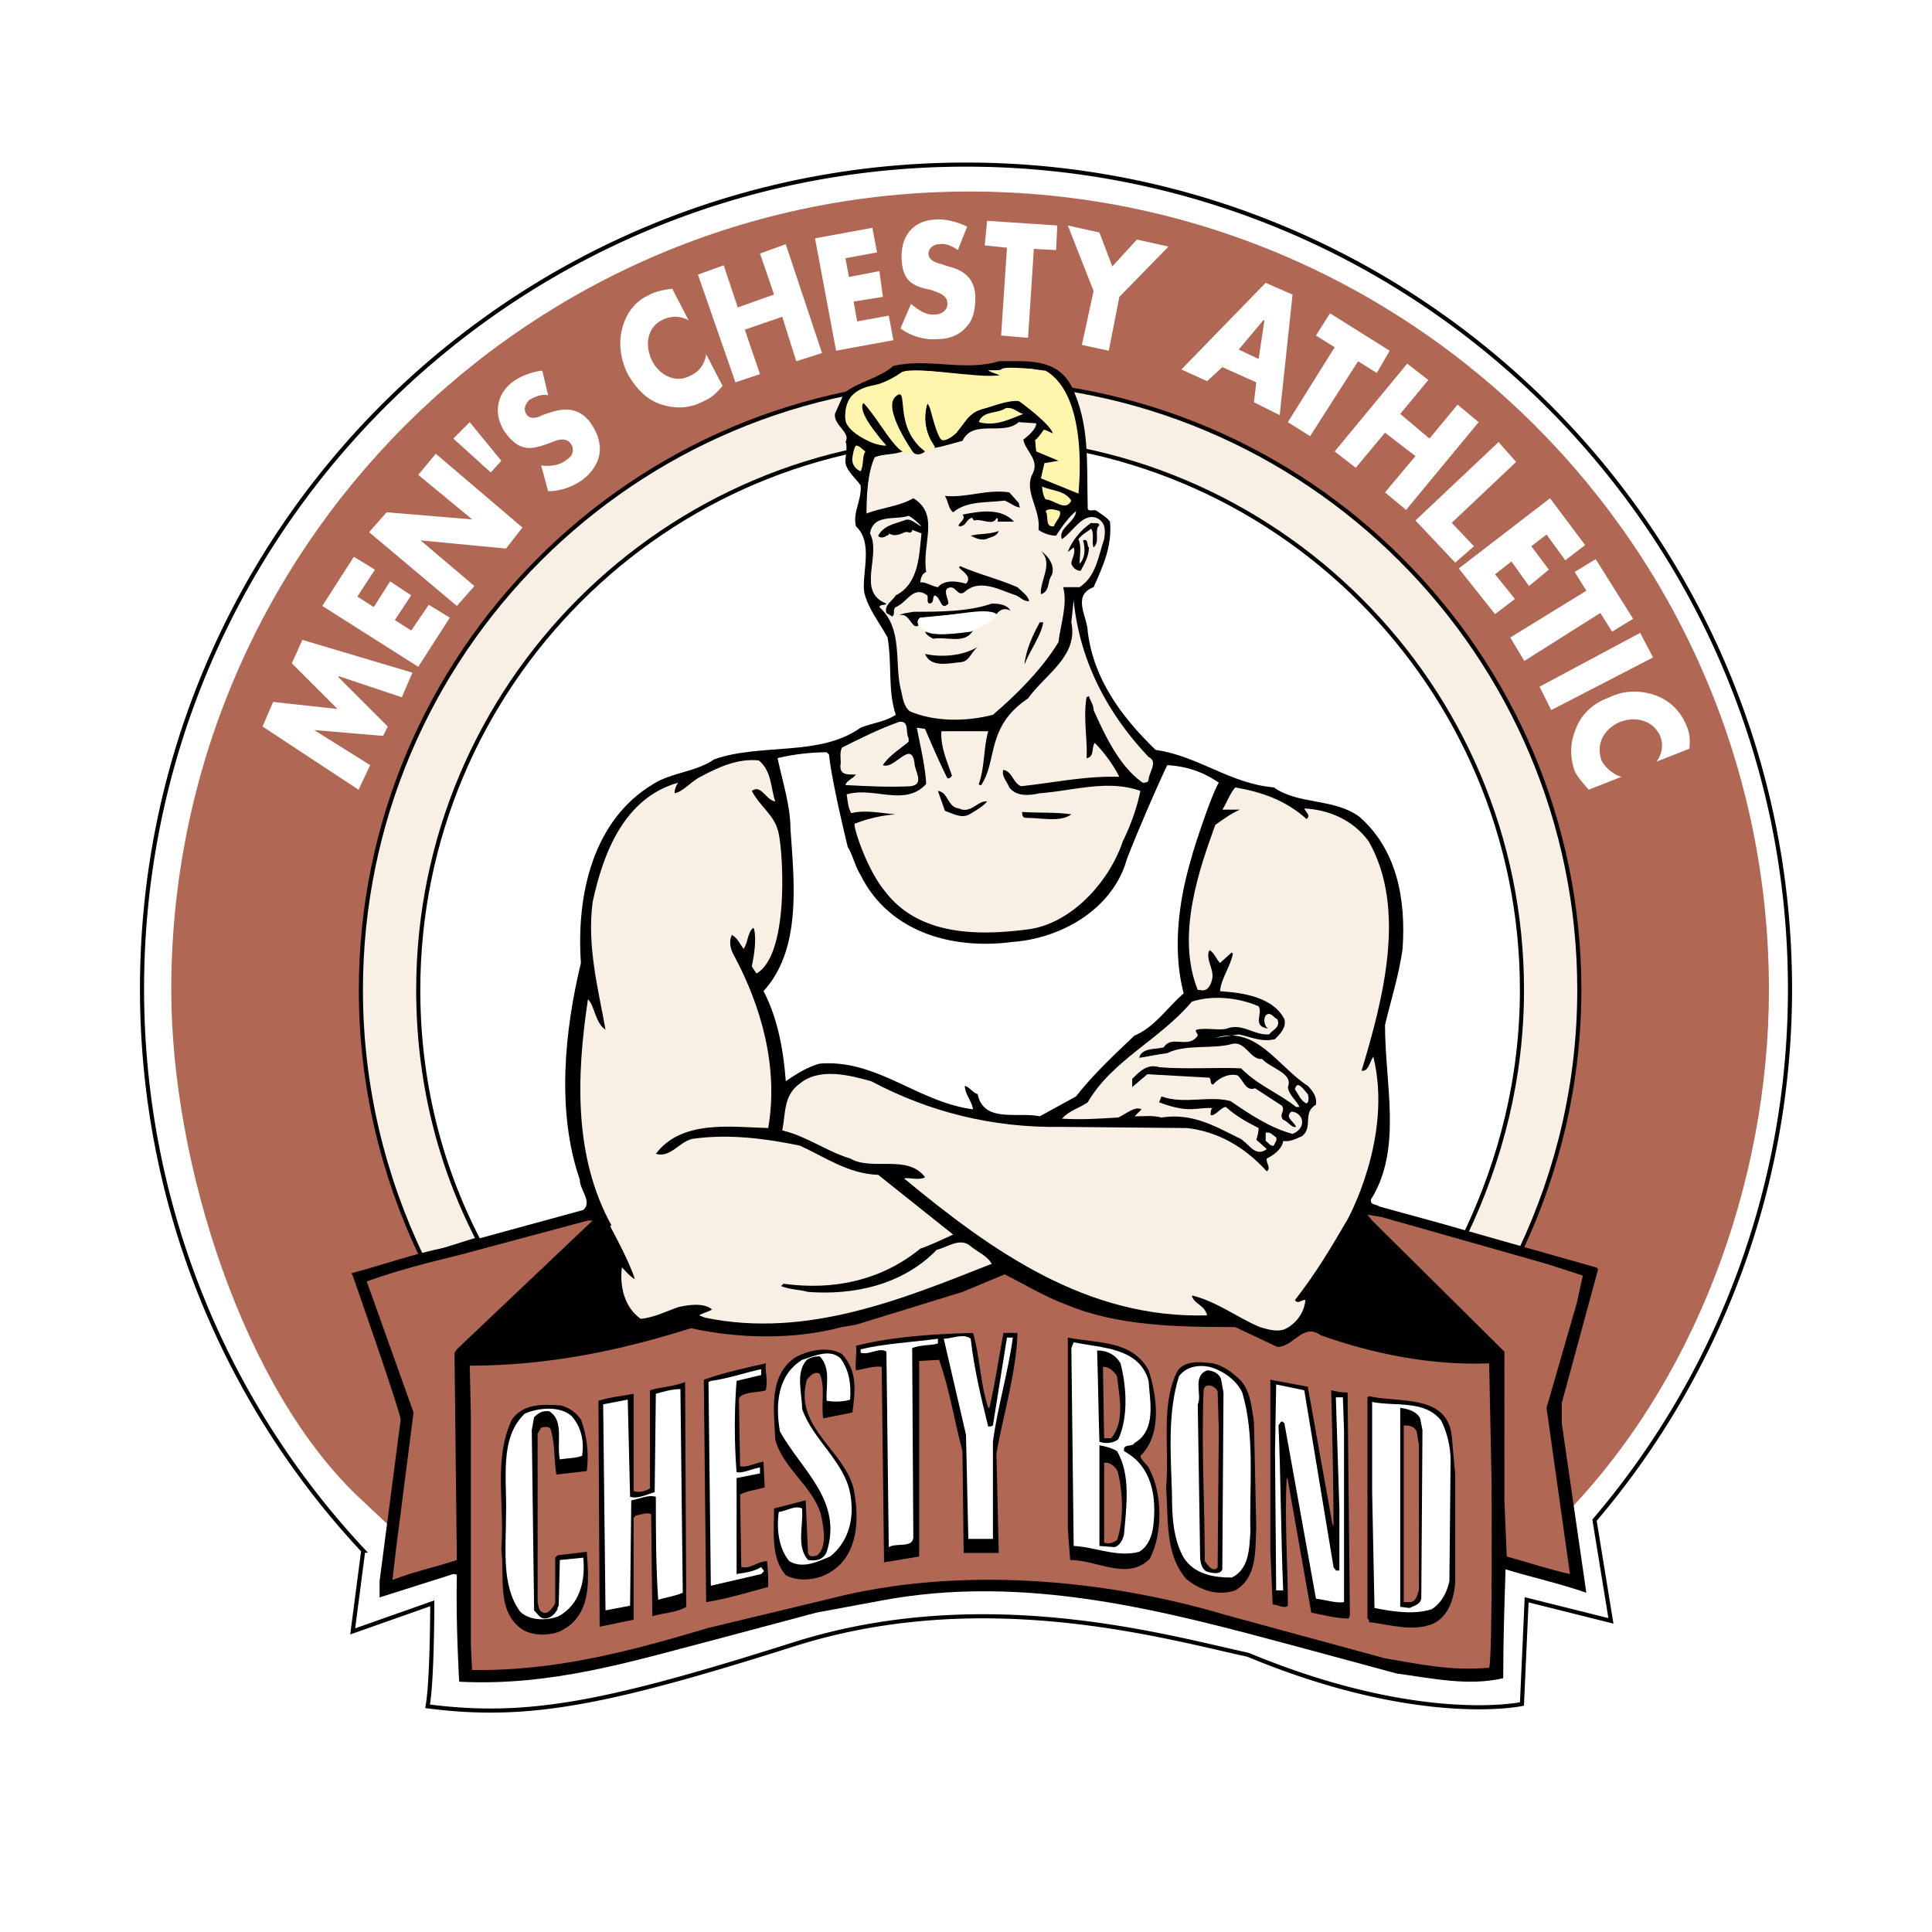
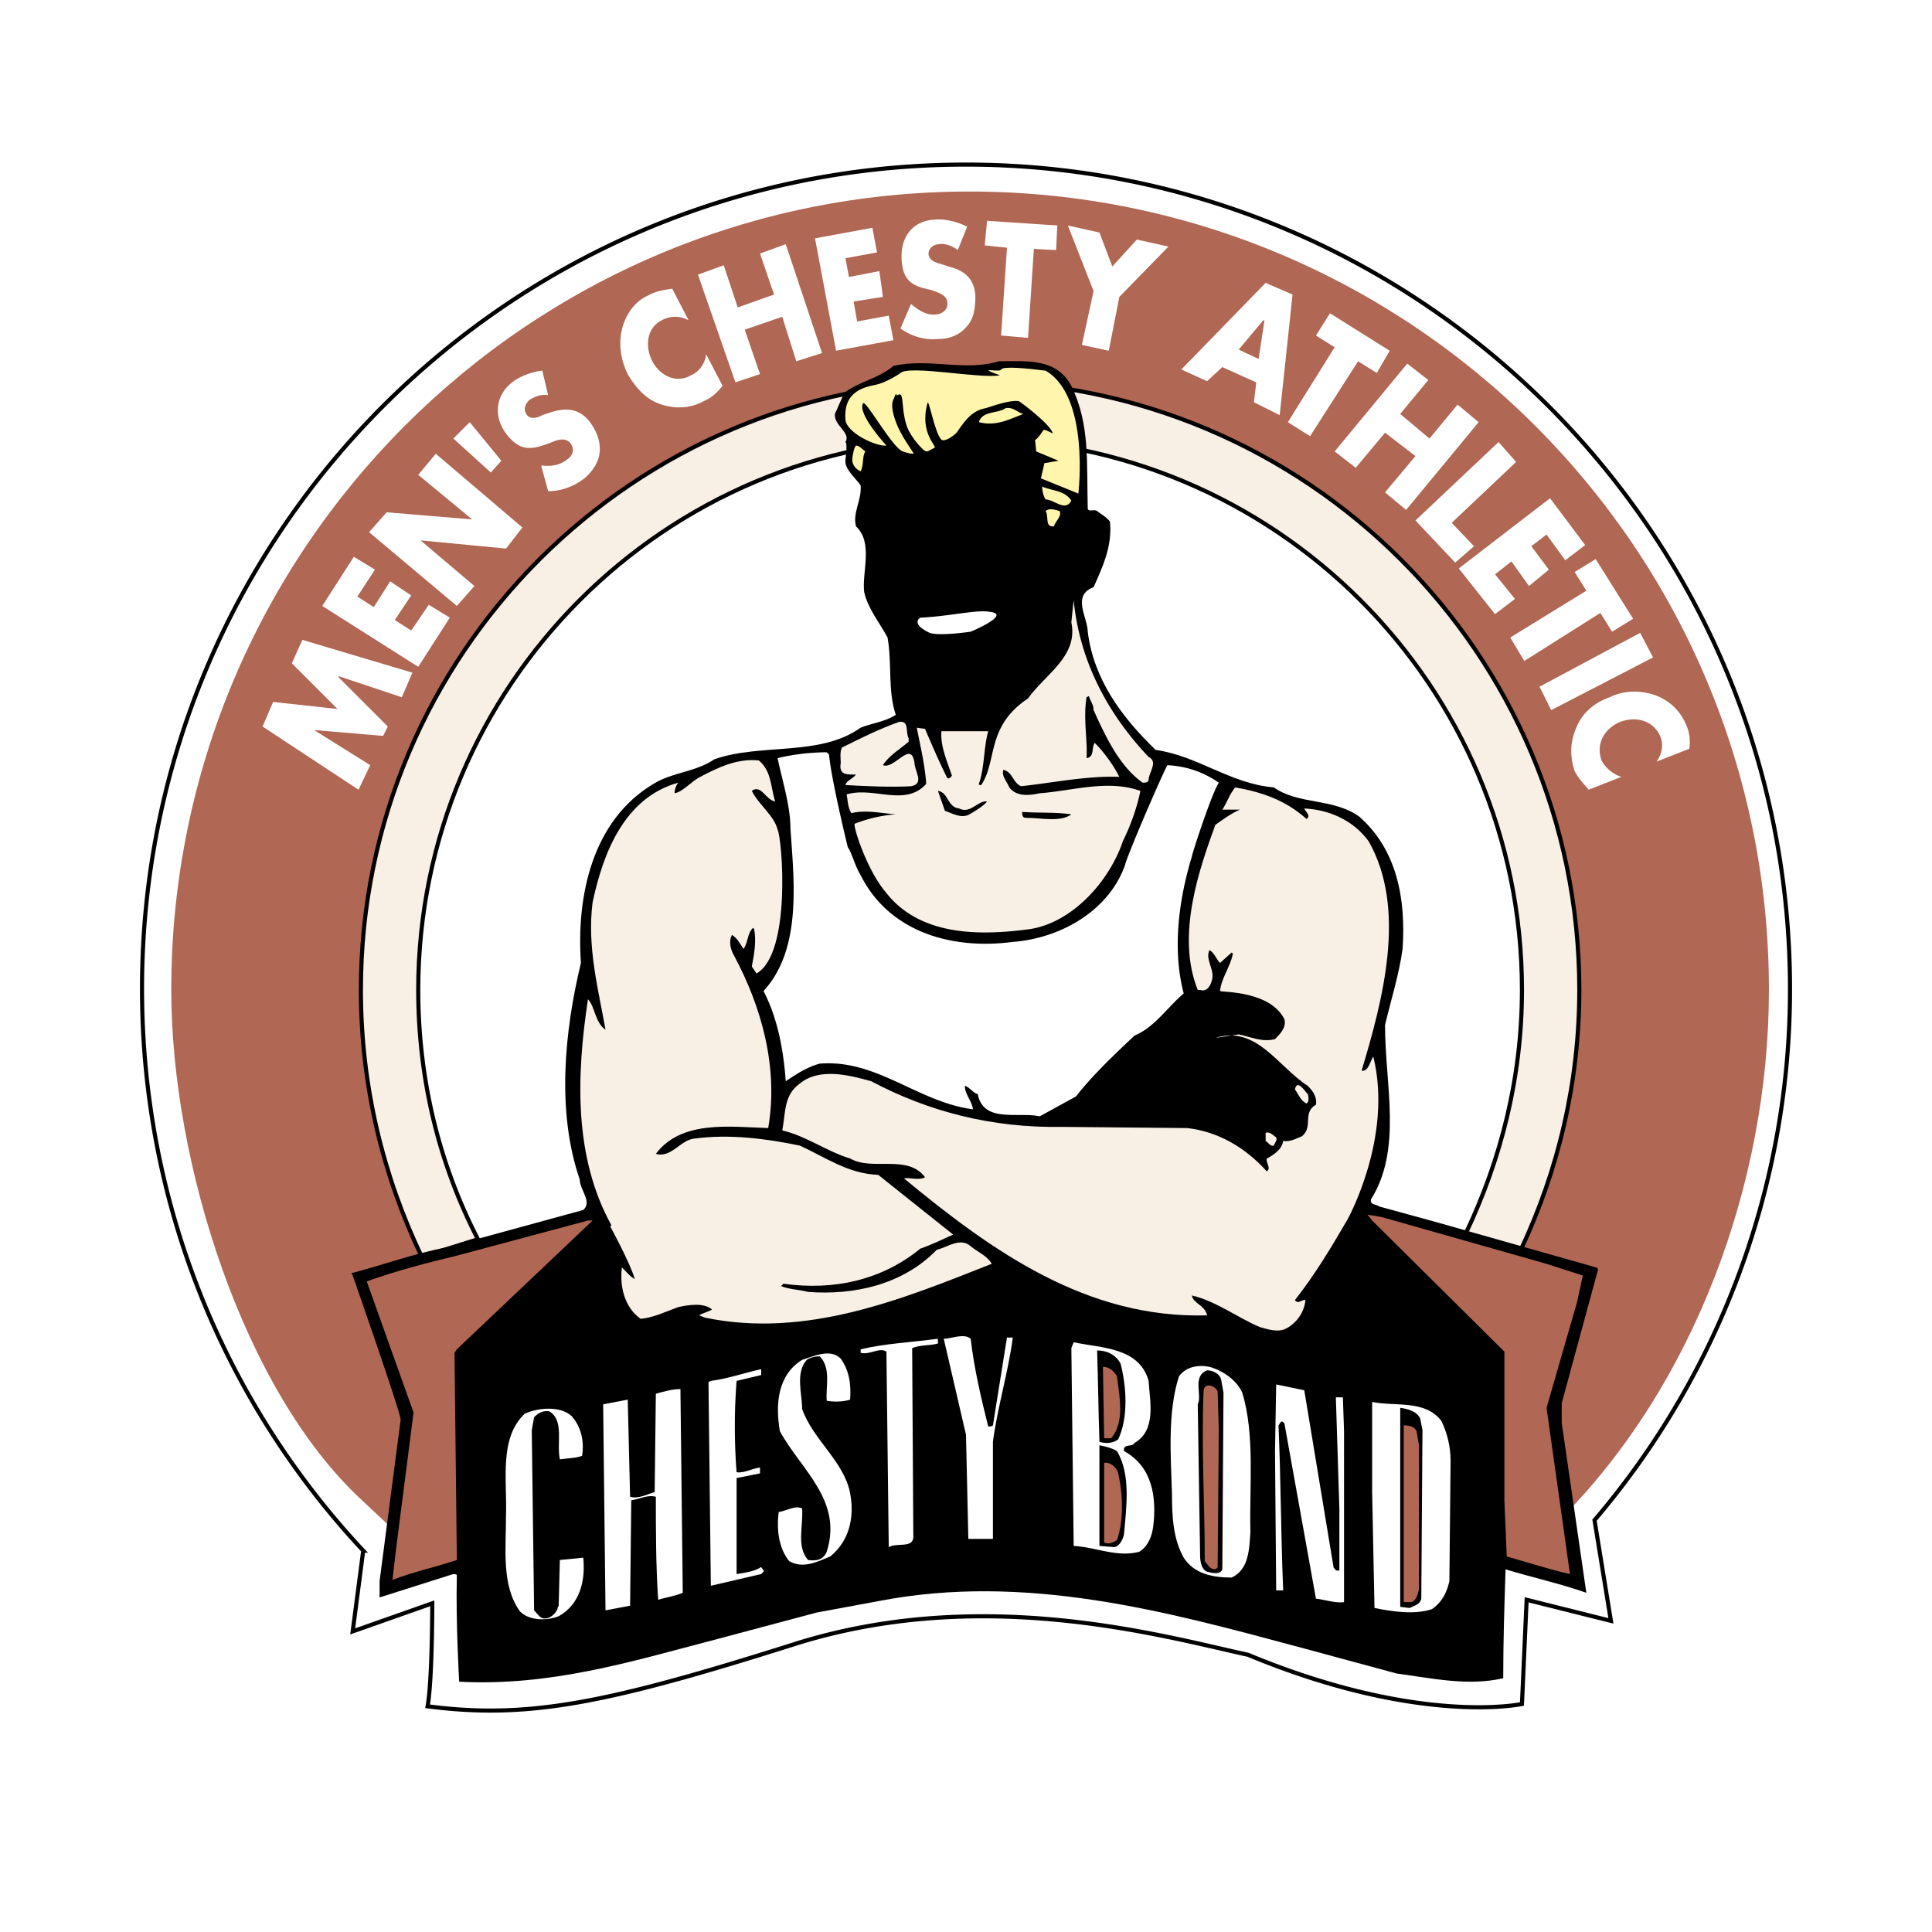
<svg xmlns="http://www.w3.org/2000/svg" width="2500" height="2500" viewBox="0 0 192.756 192.756">
  <g fill-rule="evenodd" clip-rule="evenodd">
    <path fill="#fff" d="M0 0h192.756v192.756H0V0z" />
    <path d="M36.239 154.707c-13.662-14.6-22.07-34.338-22.07-56.061 0-45.434 36.784-82.224 82.209-82.224 45.31 0 82.21 36.79 82.21 82.224a81.571 81.571 0 0 1-19.502 53.023l1.635 10.045-8.408-2.102-.467 10.395s-10.158 2.219-27.324-4.906c-8.525-1.867-26.508-7.008-45.309-1.051s-26.625 7.475-36.551 6.189c.467-2.568.467-10.277.467-10.277l-7.94 2.803 1.05-8.058z" fill="#fff" stroke="#000" stroke-width=".41" stroke-miterlimit="2.613" />
    <path d="M155.584 151.67c13.43-13.43 20.902-33.637 20.902-52.906 0-44.033-35.734-79.655-79.758-79.655-44.024 0-79.641 35.74-79.641 79.655 0 17.285 7.24 40.061 19.035 50.922l3.854 3.619 115.608-1.635zM47.683 123.758c-3.853-7.477-5.955-16.002-5.955-24.994 0-30.368 24.639-55.011 55.001-55.011 30.479 0 55.117 24.644 55.117 55.011 0 30.482-24.639 55.125-55.117 55.125-21.371 0-39.938-12.262-49.046-30.131z" fill="#b06753" />
    <path d="M146.242 123.057c3.502-7.357 5.604-15.535 5.604-24.293 0-30.368-24.639-55.011-55.117-55.011-30.362 0-55.001 24.644-55.001 55.011 0 8.992 2.102 17.402 5.955 24.877l-5.605 1.752c-3.854-8.059-6.072-17.053-6.072-26.629 0-33.521 27.209-60.734 60.723-60.734 33.631 0 60.84 27.213 60.84 60.734 0 9.227-2.102 17.984-5.838 25.928l-5.489-1.635z" fill="#f8efe5" stroke="#000" stroke-width=".41" stroke-miterlimit="2.613" />
-     <path d="M89.838 40.132c-.233 1.985 1.168 3.27 2.102 4.789-.233 0-.818 0-1.051-.234-1.051-1.635-2.569-3.27-1.518-5.372.351.116.351.583.467.817zM90.773 54.498c-.234.934-1.519.116-2.219 0h2.219zM104.785 123.057c2.104 1.518 4.438 2.918 6.656 4.32-5.486-1.285-9.691-5.957-14.363-9.344 2.92.936 5.373 3.272 7.707 5.024zM71.038 120.838c-2.102.467-3.62-.701-5.022-1.754l.117-.467c1.635.819 3.27 1.52 4.905 2.221zM124.988 123.406c-2.102 0-4.088-1.285-6.072-2.219-.467-.584-1.518-.818-1.752-1.402 3.035.235 5.254 2.336 7.824 3.621z" />
    <path d="M106.889 38.497c1.869 3.855 1.518 7.592 1.635 12.264.117.35.699 0 .934.233.467.35.934.583 1.285 1.051.232 2.453-.701 4.438-1.635 6.541-2.219.817-.584 3.036-.584 4.438.584 4.671 3.27 8.409 6.773 11.795 4.203.584 7.473 3.388 11.793 3.738 2.453 1.752 5.955 1.051 8.525 2.92 3.736 3.271 4.67 8.176 4.32 13.198-.352 2.569-1.168 5.139-1.752 7.592 0 5.955 1.752 12.379-1.402 17.402-.115.584.584.467.818.699l5.955 1.635 15.648 4.439c.117 0 .232.117.232.232l-3.619 13.314v1.986l2.453 16.936c-2.686-.936-5.371-1.52-8.059-2.336-.117 3.736-.232 7.008-.232 10.861-3.504.818-7.123 0-10.627-.467l-9.926-2.686c-13.08-3.504-27.092-7.359-41.689-4.557l-6.306 1.17-10.51 2.803c-8.057 2.102-15.998 4.555-25.106 4.086 0 0-.35-5.84-.234-10.627 0-.117-.35-.117-.35-.117l-7.357 2.336v-1.635l2.103-16.117c-.117-1.053-4.788-14.365-4.788-14.365 0-.117-.117-.117-.117-.234 3.153-.818 6.306-1.986 9.458-2.57l13.663-3.736c.934-.818-.35-1.986-.35-3.037-2.335-6.775-1.519-14.834.116-21.607-.467-6.774 1.168-14.249 7.241-17.869 1.868-1.168 4.203-1.168 6.072-2.453 4.67-1.636 10.509-.233 14.596-3.153 1.168-.467 2.453-.584 3.503-1.285-.817-2.453-.351-5.022-.817-7.708-.817-1.519-1.985-2.92-2.336-4.555-.233-1.986.935-4.906-.817-6.541-.351-1.401.584-2.569.467-4.087-.583-.818-1.635-1.635-1.518-2.57 0 0 .233-1.635 0-1.752.583-.935-1.167-1.635-1.051-2.803l.935-2.103c1.518-1.168 3.386-1.401 4.905-2.686 3.503-.818 7.123.584 10.51-.468 2.804.002 5.722-.348 7.242 2.455z" />
-     <path d="M105.955 38.964c1.051 1.285 1.283 3.154 1.4 4.789.35.818.232 2.219.232 3.387-.232 0-.35-.117-.467-.117 0 .584.467 1.168.467 1.868v.351c-.934-1.518-4.086-.351-3.387-2.687.117-.116.117-.234.117-.35.584 0 1.285.234 1.752-.234-.934-.818-3.152-.35-2.686-2.102l.816-.935 1.168.584v-.233c-1.518-1.519-2.801-4.205-5.254-3.153l-2.92.934c-1.168.935-1.751 2.92-3.386 2.687-.467-1.051-.584-2.569-1.285-3.504-.583 1.519 0 3.271.701 4.438.817-.117 1.869-.467 2.802-.701 1.051-2.219 4.088-.467 5.605-1.869l1.752.117c0 .583-.701 1.167-1.285 1.635.234 1.168 1.635 1.985.934 3.388-.934 1.751.818 3.503.584 5.605.469.35 1.168.584 1.752.584.586-.935 1.285-1.869 1.986-2.453 0 1.051-1.869 1.751-1.4 2.803 1.166-.818 2.1-2.687 3.502-2.103.934.467.816 1.401.701 2.103-.584 1.751-.818 3.737-2.453 4.789h-1.635c.467 1.635-.234 3.62-.467 5.489-1.635 2.687-4.205 5.256-6.539 7.242-2.687.701-5.839.701-8.292-.35-.701-.585-.701-1.52-.935-2.336-.584-2.686.234-5.957-2.102-8.059.117-.351.584-.117.701-.351-3.036-1.168-.467-4.789-1.635-7.008.35-1.985 2.452-1.284 3.853-1.751.467.233.935.7 1.285 1.051-.467-.117-1.051-.935-1.752-.583-.934.35-1.984.467-2.569 1.518.117.233.584.233.818 0 .117 0 .35-.117.233-.234.584.351 1.052.117 1.636-.116.35-.117.467.233.7-.117v-.117l.934.35c-.233 2.103-.233 5.022-2.569 6.19-.351.584-1.167.935-.934 1.752l.583.351c.351-.233 0-.7.351-.934 1.167-.467 1.751-2.219 3.152-1.168.117.351-.116.701.234.818.467-.117.233-.467.467-.818.701.117.584 1.635 1.401.818 0-.467-.467-1.168-.117-1.518.935-.468.935.934 1.751.35 1.518-1.402 3.62-.117 5.137.35.469.234.701.584 1.285.584-.115-.584-.701-.934-1.166-1.401-1.869-.818-3.855-1.285-5.724-2.103l-.11.116c.232.351 1.4.935.7 1.635-.817-.233-2.102-.467-2.802.351-.701-.117-1.285-.584-1.751-.467 0-.468.233-.935.583-1.052-.467-2.802 1.401-5.723-1.285-7.357-1.4.817-3.152.934-4.67 1.518 0-1.868.117-4.088.818-5.606.817-.351 1.868-.233 2.802-.584-1.518-1.635-2.569-3.271-3.97-4.905h-.234c-.117 1.635 1.635 2.803 2.219 4.205-1.401.116-2.802-1.286-3.737-2.453-.117-.818.233-1.636.583-2.336.818-.35 1.519-1.051 2.453-1.051-.116.117-.116.117-.116.234.934-.118 1.868-.935 2.802-1.635 3.27-.467 6.422.817 9.691.35-.115-.35-.699-.233-.934-.467 2.453-.118 5.84-1.052 7.125 1.984z" fill="#f8efe5" />
    <path d="M86.335 45.038c-.35.584-.117 1.284-.467 1.985-.583-.233-.935-.817-.817-1.401 0 0 .117-.935.351-1.168.349 0 .583.35.933.584zM106.889 49.943c-.584 1.168-1.752-.117-2.57-.117-.232-.35-.35-.935-.35-1.285 1.051.467 2.219.35 2.92 1.402z" fill="#fff5ad" />
-     <path d="M101.633 50.176l.117.467c-.584-.117-.934-.467-1.518-.701-1.752.233-3.738 0-5.139 1.168-.467-.35-.467-1.051-.818-1.635 2.102.233 4.205-.701 6.423-.351l.935 1.052z" />
+     <path d="M101.633 50.176l.117.467l.935 1.052z" />
    <path d="M105.721 50.994c.234.467-.352.935-.584 1.518-.936.117-.467-1.051-.818-1.518.351-.35 1.05-.117 1.402 0z" fill="#fff5ad" />
    <path d="M101.166 52.045h-1.635c0-.116.117-.35-.117-.35-.35.817-1.518 0-2.219.234-.117 0-.117-.351-.35-.234-.584.35-.467.817-1.167.817-.233-.233.817-.701.35-1.168 1.751-.35 3.853-.7 5.138.701zM109.691 52.396c-.584.467.115 1.635-.584 2.219-.234-.583.115-1.285-.234-1.869-.467.351-.934.584-1.285 1.052.352.701.117 1.751.117 2.452.584-.584.584-1.519.35-2.336.586-.233.352.584.586.701 0 .935-.469 1.635-.818 2.336-.467 0-.816-.351-.934-.701 0-.467.467-1.051.232-1.635l-.584.467c.352-1.051 1.285-2.219 2.336-2.92.234.117.701-.117.818.234zM99.648 52.979c-.234.584-.818.584-1.285.818-.584.116-1.051-.117-1.518-.351.934-.234 1.868-.116 2.803-.467zM104.785 57.651c-.232.468-.115 1.402-.934 1.635-.117-1.401 1.285-3.037 0-4.321.702.467 1.635 1.635.934 2.686z" />
    <path d="M114.596 75.521c.934.467.115 1.401 0 2.219 0 .351-.352.351-.586.351-2.334-1.636-3.736-4.672-4.902-7.242 0-.584-.35-.935-.467-1.402l-.234.117c-.352 2.103.117 4.322 0 6.074.816-.117.467-1.051.816-1.519.936.936 1.869 2.22 2.453 3.388-3.27-.117-6.539.584-9.809.934-.818-.349-.818-1.401-1.752-1.635-.234.584.35 1.168.584 1.752.699.935 1.984.817 3.035.584 3.271-.233 6.773-1.401 10.043-.233-.35 1.752-1.051 3.621-1.752 5.022-1.283 3.854-4.904 8.059-9.225 8.76-5.139.7-11.094.7-14.48-3.737-1.869-2.22-3.27-6.658-3.036-6.774a13.985 13.985 0 0 1 4.087-.934c-1.518-.117-3.036-.468-4.438-.117-.35-.584-.35-1.285-.466-1.869 2.686-.818 5.839 1.285 7.94-1.051-.117-1.869-.583-3.737-.935-5.606l.817.117c.701 1.635 1.402 3.27 2.219 4.905.233.117.35-.117.467-.233-.467-1.402-1.167-2.92-1.05-4.438h4.669c-.465 1.635-.35 3.621-.934 5.256 0 .117.117.117.234.117 1.635-2.453.467-5.84 4.672-8.643 1.75-2.453 5.02-4.205 4.32-7.592l.232-2.218c.587 5.953 3.273 11.209 7.478 15.647z" fill="#f8efe5" />
    <path d="M100.816 60.921c-1.168-.583-1.402.701-2.221 1.051-.115-.234.234-.583.117-.935-2.101.117-4.553.351-6.889.584-.351.234.116 1.051-.585.818-.466-.351-.7-1.285-1.517-1.051.35-.234.934-.234 1.4-.351 2.57 0 5.489 0 7.825-.817.818.001 1.519.118 1.87.701zM104.086 62.089c-.234 1.401-1.285 2.686-1.869 4.205.117-1.401.816-2.92 1.518-4.205h.351zM97.078 62.907c-.817 1.401-2.568.584-3.97.818-.233-.117-.701-.351-.818-.701 1.519.467 3.271.117 4.788-.117zM97.545 64.542c-.7.584-.816 1.401-1.635 1.518-1.284.117-3.035.583-3.62-.818 1.519.351 3.737.234 5.255-.7z" />
    <path d="M90.656 73.652v.351c-.817.701-1.985 1.401-2.569 2.336 1.167.467 2.803-2.569 3.152-.233 0 .817 1.051 2.102-.35 2.335-1.985.117-4.438 0-6.54-.116.117-.468.701-.584 1.051-1.051-.818 0-1.752.117-1.518-1.168 0-.351-.117-1.051.116-1.519 1.869-.935 3.738-1.869 5.723-2.569 1.052-.118.585 1.05.935 1.634z" fill="#f8efe5" />
    <path d="M82.715 75.287c.233 2.569 1.868 9.228 1.868 9.228.467.701.701 1.869 1.285 2.803 2.802 5.606 8.992 7.475 15.181 6.657 4.672-.35 9.576-3.037 11.211-7.708.117-.7 3.27-8.059 4.203-9.928 1.986.117 3.621.7 5.139 1.752-.701 1.05-2.686 7.124-2.686 7.358-1.285 4.204-1.986 9.227-.818 13.665-1.635 1.4-2.918 3.387-4.904 4.203-2.102 1.986-4.203 3.973-5.838 6.074l-3.621 1.986c-2.217-.469-5.604.701-6.189-2.219-.467-.117-.816-.701-1.284-.818 0 .818.701 1.518.817 2.336-5.488-.701-9.575-5.021-15.297-4.555-1.284.35-2.335 1.051-3.386 1.752-.234-3.154-.818-6.307-2.219-8.994 3.854-4.204 3.037-10.979 2.686-16.234 0-2.219-.817-4.789-1.285-7.007a21.673 21.673 0 0 1 4.905-.583l.232.232z" fill="#fff" />
    <path d="M77.344 79.959c-.934-.117-1.401-1.752-2.335-1.052.701 1.401 2.219 2.452 2.569 3.854.467.934 1.401 12.38-2.102 14.365l-.467-.699c.233-1.168.467-2.57.233-3.738l-.116-.117c-.584.584-.467 1.401-.935 2.103-.351-.467-.584-1.051-1.168-1.401-.35.7-.117 1.518.234 2.102 2.686 5.023 4.438 11.095 3.387 17.169-3.854-.117-8.642-.818-11.21 2.57 1.519.467 2.453-1.402 3.854-1.52 3.503-.467 7.124 0 10.51.701 2.568 1.168 4.787 2.803 7.823 2.92l7.474 5.957c-1.051.467-2.219 1.051-3.27 1.4-3.854 3.154-8.642 4.205-13.664 3.504l-.233.234c.818.35 1.869.35 2.686.582 4.554.352 9.459-.699 12.845-4.203 1.051-.234 2.335-1.285 3.387-.35.7.582 1.635.934 2.102 1.75-8.875 3.504-18.451 7.475-28.61 5.373l-.584-.232c.35-.234.934-.352 1.285-.584-.818-.701-2.335-.469-3.387-.234-1.285.467-2.452 1.051-3.736 1.168-1.635-1.168-2.103-3.27-1.869-5.139.35.35.817.934 1.284 1.168-.467-1.637-2.452-5.256-2.452-5.256l.117-.117c-3.737-6.773-3.504-14.832-2.336-22.541.701.701.701 2.336 1.751 3.037-.7-3.971-1.869-8.292-1.284-12.731 1.051-4.905 3.153-10.395 8.524-11.912-.233.349-.351.7-.351 1.05.818-.117 1.635-1.167 2.569-1.635 1.751-.934 3.737-1.869 5.839-1.635 1.286 1.052 1.169 2.687 1.636 4.089z" fill="#f8efe5" />
    <path d="M130.359 81.711c.467-.351-.117-.701-.232-1.051 2.334.117 4.787 1.051 6.422 3.27 3.854 6.774 1.4 15.885-.701 22.893.701.117.818-.936 1.168-1.402 1.986 8.059-2.568 16.234-2.568 16.234-1.635 2.803-3.154 5.373-5.256 8.059.352.467.701-.117 1.051 0-.115 1.168-.816 2.219-1.867 2.803-.818.469-1.869.117-2.686-.115-2.219-.936-4.322-2.57-6.773-3.154.117.818 1.283.934 1.518 1.986-12.027.35-21.486-6.424-30.245-13.666.467-.115 1.519.234 2.102-.115-1.751-2.336-5.254-.586-7.473-1.869-2.335-.701-4.321-2.221-6.773-2.803.351-1.754.116-3.506 1.752-4.674 1.984-1.635 5.021-.816 7.123-.232 5.722 3.035 12.028 4.672 19.036 4.555l12.494.117c3.035.352 5.721 1.867 7.939 4.32.469-.35-.115-.816 0-1.283.701-.352 1.52-.936 1.635-1.752.701.115 1.285-.234 1.869-.469 1.168-.934 0-2.336 1.4-3.152.117-.818-.35-1.402-.816-1.869-3.035-1.986-5.139-6.072-9.225-4.789l2.336-.35c1.166.234 2.334.816 3.619.467.467-.467 1.168-1.168.934-1.984-1.4-2.805-6.072-2.688-6.422-2.805.117-1.283 1.051-2.451 1.283-3.737l-.115-.117-1.168 1.051c-.352-.35-.584-1.051-1.051-1.284-.469.934.584 1.985.232 3.036-.117.469-.467 1.168-1.166.936h-.235c-2.219-5.49.234-12.264 1.752-16.469.816-.583 1.635-1.167 2.451-1.518h-1.752c.467-.701.701-1.518 1.285-2.219 2.686.464 5.022 1.282 7.123 3.151z" fill="#f8efe5" />
    <path d="M95.678 80.66c1.167.584 1.867-.817 2.803-.7-.35.467-1.168.934-1.752 1.285-.818.467-1.752-.117-2.453-.351l-.7-1.985c1.05.115.934 1.634 2.102 1.751zM106.889 81.244c-1.053.817-3.037.35-4.555.35-.352 0-.352-.35-.352-.584 1.752.117 3.272 0 4.907.234z" />
-     <path d="M125.572 100.398c.467.701-.701 1.984.934 2.219-.467-.35-.467-1.168-.117-1.402.469-.232.701.352 1.053.469.35.816-.469 1.051-.818 1.518-1.518.115-2.686-1.168-4.205-.584-.699.232-2.102-.117-3.035.117-.234.115.117.35.117.582-.934 1.402-2.57-.115-3.387 1.17-.701.232-2.219 0-2.453 1.051.818-.117 1.869-.352 2.803-.467 1.869-.936 4.555-.352 6.539-.936 1.285-.234 1.752 1.635 2.92 1.52.818.934 3.152 1.4 2.568 2.803.117.816.818 1.285 1.168 1.986h-.35c-1.752-1.402-3.736-2.104-5.488-3.855-2.336-.117-5.605.117-8.174-.117-1.168-.35-1.869.352-2.686 1.168v.818l1.518-1.285 6.189.35c.232.234 0 .584.35.701.584-.701 1.635-1.168 2.453-.934.582.467.816 1.635 1.75 1.285l2.688 1.752c.35.582-.352.816.115 1.4.467.117.818.818 1.285.701-.234-.584-1.168-.936-.467-1.52.467 0 .934.352 1.051.818.117.701-.35 1.17-.934 1.402-2.219-.584-4.32-1.986-6.189-3.271-2.102-.584-4.672.352-6.891-.467l-.232.584c3.035 1.168 3.736.469 5.371.584-.234 0-.234.467-.234.701.469.117 1.053-.816 1.52-.816 1.051.934 2.102 1.518 3.27 2.102 0 .352-.117.816-.234 1.168l1.051.934c-1.283.936-1.867-.816-2.918-1.168-2.336-1.168-4.555-2.453-7.592-1.986-.934-.232-1.635-.115-2.686-.115l.701-.701c-.701-.35-1.518.467-2.336.816-1.867.119-3.619.234-5.604.119.699-.818 1.75-1.053 2.568-1.637 2.451-4.205 7.123-6.189 10.393-10.045 2.218-.7 4.786-.35 6.655.468z" fill="#f8efe5" />
    <path d="M130.477 109.158c.117.35.117.816-.117.934-.584-.234-.816-.934-1.168-1.402.234-1.051.935.117 1.285.468zM127.324 113.479c.117.352-.117.467-.234.818-.35.115-.584-.352-.816-.467v-.818c.466-.116.699.234 1.05.467z" fill="#f8efe5" />
    <path d="M154.299 126.092l3.619 1.17-.584 2.686-3.035 10.512 2.336 16.584c-2.104-.467-4.205-1.168-6.307-1.752l-.234-5.605v-14.834l-13.195-13.08-.467-.584 1.4.232 16.467 4.671zM39.508 154.59l1.752-13.664-4.671-13.08c2.919-1.053 6.072-1.871 8.991-2.57l13.079-3.504h.467L45.58 134.62l-.233.35.233 20.672c-2.102.701-4.32 1.17-6.422 1.986l.35-3.038z" fill="#b06753" />
-     <path d="M106.422 130.18c5.02 2.104 10.977 2.221 16.814 2.221l4.205 1.984c1.633 0 2.568-2.453 4.318-1.168 5.256 1.869 11.096 3.037 16.816 2.803l.234 11.562s.117 17.871-.234 18.805c-3.852.35-6.889-.35-10.393-.934l-15.881-4.322c-12.145-3.621-26.742-4.906-39.471-1.635l-12.145 2.92c-7.473 2.219-15.064 4.32-23.588 4.203l-.117-2.451v-22.893l-.116-5.021c7.824 0 15.063-1.52 22.07-3.738 4.788 1.051 10.276 1.168 15.063-.115l1.402-.234 10.626-3.271 4.205-1.75c2.104 1.049 3.971 2.217 6.192 3.034z" fill="#b06753" />
    <path d="M97.078 132.984c.701 2.336.701 5.021 1.518 7.475h.117c.584-2.453.936-5.023 1.402-7.475h1.402c-.119 3.971-1.402 8.059-2.104 12.029l.234 9.928h-3.503l-.118-10.162c-.817-3.037-1.284-6.189-2.335-9.109l-1.985.117v19.504l-3.503.584-.234-19.504c-.817-.117-1.752.232-2.569.35-.117-.818.116-1.635 0-2.453 3.738-.934 7.708-1.168 11.678-1.284z" />
    <path d="M96.845 133.566c.35 3.037 1.051 5.957 1.75 8.76.117 0 .352 0 .469-.115l1.4-8.76h.584c-.467 3.504-1.518 6.891-1.984 10.395v9.693h-2.453l-.234-10.395-2.218-9.578c.818 0 1.986-.582 2.686 0z" fill="#fff" />
    <path d="M114.596 136.721c.816 2.453 1.4 6.424-.818 8.525.117.584.818.936.934 1.402 1.285 2.453 1.285 6.424 0 8.877-2.217 2.219-5.254.115-7.939.115l-.234-3.035v-19.154c2.918.584 6.422.233 8.057 3.27z" />
    <path d="M93.576 134.035c-.701.232-1.751.117-2.569.467l.116 18.92c-.116 1.051-1.634.467-2.452.936l-.233-19.506c-.701-.467-1.635.352-2.569.117v-.35c2.453-.584 5.138-.701 7.708-1.053v.469h-.001zM114.596 137.771c.115 1.986.816 4.906-1.402 6.191-.232.467-1.168 0-1.051.816 2.803 1.52 3.27 4.555 2.92 7.475-.117.936-.467 1.986-1.402 2.57-2.219.584-4.32-.467-6.539-.584l-.232-19.738.232-.584c2.685.585 6.538.468 7.474 3.854z" fill="#fff" />
    <path d="M83.999 135.086c1.636 1.752 1.286 3.854 1.052 5.84-1.052.232-1.868.35-2.919.584-.233-1.402.233-3.154-.351-4.438-.583-.352-1.051.35-1.284.584-1.401 5.021 4.321 7.24 4.788 11.562.467 2.92.117 6.189-2.569 7.707-1.168.701-3.036.936-4.32.234-1.518-1.752-1.167-4.322-1.167-6.658l3.152-.816.234 5.256c.117.467.584.35.934.232 1.051-.934.584-2.92.351-4.088-.818-2.803-3.854-4.672-4.554-7.475-.116-2.92-.701-6.307 1.985-8.176 1.282-.7 3.268-1.166 4.668-.348zM111.793 136.02c.584 2.221.816 5.373-.234 7.592-.467.352-1.168.467-1.867.234-.117-3.387-.117-5.605-.234-9.111 1.05-.001 1.868.468 2.335 1.285z" />
    <path d="M83.883 135.553c.817 1.168 1.05 2.453.934 4.088-.701.234-1.635.234-2.335.117-.117-1.402.467-3.27-.701-4.438-.467 0-.934.115-1.284.35-1.167 1.285-.467 3.387-.467 4.904 1.05 3.037 4.204 5.256 4.788 8.41.467 2.453-.117 4.789-1.985 6.307-1.167.467-2.686 1.285-4.086.467-1.052-1.285-1.286-3.152-1.052-4.904.817-.117 1.635-.701 2.335-.352.116 1.869-.584 3.738.583 5.139.817.117 1.518 0 1.869-.816 1.635-5.139-2.569-8.176-4.671-12.029-.467-2.688-.234-5.607 2.219-7.125 1.168-.351 2.802-1.169 3.853-.118z" fill="#fff" />
    <path d="M123.82 137.771c.934 1.053 1.051 2.57 1.285 4.09l.232 10.51c-.117 2.336.117 5.021-2.102 6.307-1.752.584-3.502 0-4.904-1.168-2.102-2.453-1.752-5.84-1.986-9.109.352-3.971-.582-8.41 1.168-11.68.818-1.051 2.336-.818 3.504-.701 1.051.234 1.985.935 2.803 1.751zM76.41 136.02c-.117.936.233 1.402 0 2.688-.467.232-2.686.117-2.686.934l.117 6.658c.818.115 1.518-.352 2.335-.469l.117 2.57c-.818.234-1.752.35-2.453.701l.117 7.24c.934.234 1.635-.584 2.569-.584.117.936.117 1.752.117 2.57-2.102.584-4.087 1.168-6.188 1.518l-.234-22.189c1.985-.702 4.087-1.169 6.189-1.637z" />
    <path d="M123.938 138.939c1.283 4.205.701 9.344.816 13.898-.115 1.635-.115 3.738-1.867 4.555-1.869 0-3.738-.35-4.789-1.984-1.051-1.869-1.168-4.088-1.168-6.307-.115-3.855-.467-8.176.701-11.797.701-.934 1.869-1.168 3.037-.934 1.283.351 2.686 1.286 3.27 2.569z" fill="#fff" />
    <path d="M111.441 137.305c.234 1.986.818 4.557-.584 6.189h-.699l-.117-7.123c.584 0 1.051.35 1.4.934z" fill="#b06753" />
    <path d="M75.942 137.188l-2.452.584a59.212 59.212 0 0 0 0 9.111c.7.115 1.518-.352 2.335-.469v.584l-2.335.469v9.576c.7-.117 1.751-.232 2.452-.701.117.234.351.352.233.469l-.233.232-5.021 1.168-.234-20.322.234-.117c1.752-.232 3.387-.816 5.021-1.168v.584z" fill="#fff" />
    <path d="M121.836 137.656l.232 1.283-.117 17.637c-.232.584-1.051.35-1.518.234-.584-.234-.699-1.053-.699-1.637l-.234-15.066c.467-.934-.584-2.803.934-3.387.584.001 1.285.352 1.402.936zM132.928 152.021l.117.232c0-4.555-.117-8.875-.232-13.547.467.117 1.051.232 1.635.232l.232 22.191-.117.35c-1.283 0-2.451-.35-3.736-.582l-2.336-13.199c0-.117 0-.117-.115-.232-.234 4.203.115 8.525.115 12.73-.35.35-1.049-.117-1.518-.117l-.232-5.49v-16.934l3.736.699 2.451 13.667zM68.469 160.312c-.935.586-2.219.586-3.387.936l-.117-10.162c-.351-.232-.934 0-1.518.117l-.233.234v10.16l-3.387.701-.117-22.541c1.051-.35 2.335-.467 3.503-.701v9.693c.583.234 1.167 0 1.635-.232v-9.811c1.167-.352 2.335-.352 3.503-.818l.118 22.424z" />
    <path d="M133.045 156.342c0 .117.234.234.234.352h.35v-6.191l-.35-11.094h.701l.115 3.387v17.051c-.816.117-1.867-.232-2.803-.35l-3.152-17.52c-.117 0-.117-.234-.35-.115l-.234.35c.234 5.256.234 10.861.467 16.467h-.699l-.117-13.898.117-6.656 2.803.584 2.918 17.633z" fill="#fff" />
    <path d="M121.484 138.824l.117 3.854-.117 13.664c-.117.352-.584.234-.816 0l-.469-.584c0-5.957-.35-11.096-.115-17.051.115-.818 1.168-.467 1.4.117z" fill="#b06753" />
    <path d="M68.119 158.912c-.818.35-1.752.467-2.452.701-.234-3.389-.234-7.125-.234-10.279-.818-.232-1.635.234-2.452.352l-.117 10.512-2.453.467-.233-20.557 2.452-.467.234 9.693c.817.234 1.635-.232 2.453-.467l.116-9.811c.818-.232 1.635-.467 2.453-.467l.233 20.323z" fill="#fff" />
    <path d="M144.84 143.262l.35 3.854v10.746c-.115 1.518-.584 3.27-2.102 4.086-2.102.936-4.438.117-6.539-.115 0 0 .117-.117 0-.234l-.117-.117V139.41l.117-.117c3.035.697 7.824-.236 8.291 3.969z" />
    <path d="M143.789 141.742c.584 1.17.936 2.57.936 3.973l-.119 12.029c-.232 1.051-.699 2.102-1.75 2.803-1.752.584-3.971.234-5.723-.117l-.234-11.562v-8.992c2.335.466 5.255-.235 6.89 1.866z" fill="#fff" />
    <path d="M57.958 141.627c.584 1.518.818 3.387.584 5.139l-3.035.35c-.234-1.4-.117-3.152-.584-4.555-.117-.234-.584-.234-.935-.117l-.35.584v16.818c.117.467.117.936.584 1.053.584.232 1.168-.936 1.168-.936v-4.555l.233-.234 2.919-.35c.234 3.037.467 6.424-2.686 7.941-1.167.469-2.919.469-3.97-.35-2.335-1.869-1.518-5.023-1.869-7.826.351-4.789-.817-8.875 1.051-12.963 1.169-1.637 3.153-1.52 4.905-1.402.818.235 1.519.702 1.985 1.403zM141.688 141.51l.232 1.168-.117 16.818c-.115.584-.699.701-1.168.934l-.934-.117v-19.854c.819.115 1.635.35 1.987 1.051z" />
    <path d="M57.025 141.275c.934 1.051 1.285 2.453 1.051 3.971-.584.234-1.401.234-2.219.352-.35-1.635.467-3.855-1.051-4.789-.701-.117-1.168.234-1.518.584l-.234 1.285.234 17.986c.35.35.584.816 1.051.816.584 0 1.051-.467 1.284-.934v-.117l.117-.232.117-4.557 2.336-.232c.233 2.336-.35 4.672-2.453 5.84-1.168.467-2.919.467-3.854-.467-1.869-2.57-1.401-6.191-1.401-9.578.116-3.621-.701-7.709 1.868-10.16 1.285-.584 3.504-.818 4.672.232z" fill="#fff" />
    <path d="M141.336 142.795l.234 1.4v14.365c-.117.469-.234 1.168-.818 1.285h-.699V142.21c.582.001 1.051.116 1.283.585z" fill="#b06753" />
    <path d="M111.441 144.779c1.402 2.336.936 5.605.701 8.293-.117.584-.467 1.168-.934 1.285l-1.518-.117v-10.045c.583.117 1.167.235 1.751.584z" />
    <path d="M111.559 146.998c.467 1.986.584 4.672-.117 6.658-.35.232-.816.467-1.283.232v-7.941c.583-.117 1.282.467 1.4 1.051z" fill="#b06753" />
    <path d="M88.438 44.454s-2.92-3.153-2.335-4.205c.233-.467 2.919 4.438 3.97 4.789.35.116.701.233 1.05.233.351 0-3.036-3.504-1.751-5.956.234-.234.234 3.153 2.686 5.489.467.467.584.117 1.168-.117.351-.117-1.518-1.401-.701-4.438.117-.701.701 2.92 1.402 3.621.35.233 1.167-.351 1.518-.701.934-1.401 1.634-2.219 2.919-2.452.467-.117 2.219-.818 3.27-.701.234.117 3.037 2.219 3.387 3.153.117.234-.818-.467-.934-.233-.701 1.051-.818.935-.818.935l.117 1.168 2.219.934-1.402.234-.35 1.519 3.736 1.518s1.17-9.694-3.27-12.263c-1.867-.233-4.203-.467-4.438-.117-.117.351-2.686-.35-.117.584-2.102.351-8.991-1.051-9.925-.233-.467.351-1.751 1.051-2.452 1.168-1.051.233-3.27.583-3.036 3.504.116 1.281 3.035 2.683 4.087 2.567z" fill="#fff5ad" />
    <path d="M102.1 41.3c-1.283.467-2.686 1.285-4.438.817.352-1.168 1.869-.817 2.686-1.401.818-.117 1.17.467 1.752.584z" fill="#fff5ad" />
    <path d="M91.123 45.154s-3.152-4.438-1.751-5.606c1.401-1.167-.351 3.037 2.919 5.49-.701.584-1.168.116-1.168.116z" />
    <path d="M91.824 61.622s-1.051.584.934 1.519c.934.35 4.087-.117 4.087-.117s4.204-1.752 1.868-1.986c-1.283-.233-4.087.467-6.889.584zM26.196 72.484l1.052-2.452 6.422.7-4.554-4.555 1.051-2.336 10.977 3.271-1.052 2.452-6.305-2.102v.117l4.904 4.905-.467.935-6.89-.585 5.605 3.504-1.168 2.453-9.575-6.307zM35.655 59.52l1.635 1.051 1.635-2.57 2.102 1.402-1.635 2.453 1.635 1.051 1.751-2.569 2.102 1.284-3.152 4.905-9.576-6.072 3.153-4.906 2.102 1.284-1.752 2.687zM36.823 53.096l1.752-1.985 8.407.701h.117l-5.371-4.438 1.751-2.103 8.642 7.358-1.635 2.102-8.525-.817 5.372 4.555-1.752 1.986-8.758-7.359zM46.866 42.118l3.152 3.854-1.051 1.168-3.736-3.388 1.635-1.634zM54.689 39.431c-.701-.116-1.285.117-1.869.467-.351.35-.7.935-.233 1.519.35.467 1.167.233 1.518 0l.701-.234c1.401-.467 2.802-.584 3.971.817.701.935 1.167 1.986 1.051 3.153-.117 1.052-.818 1.986-1.518 2.57-1.052.817-2.336 1.284-3.621 1.284l-.701-2.569c.935.116 1.869 0 2.569-.584.583-.351.818-1.051.351-1.635-.584-.701-1.519-.233-2.103 0-1.635.584-2.802.934-4.204-.817-1.401-1.752-1.168-3.854.351-5.139.817-.701 2.102-1.168 3.153-1.285l.584 2.453zM68.703 31.957a2.752 2.752 0 0 0-2.687 0c-1.401.7-1.751 2.453-.934 4.087.817 1.519 2.452 2.22 3.854 1.402.817-.35 1.401-1.168 1.519-2.102l1.635 3.153c-.585.701-1.051 1.168-1.869 1.519-1.284.701-2.686.817-4.204.35-1.518-.467-2.568-1.635-3.386-3.037-.701-1.401-.934-3.036-.583-4.438.35-1.519 1.284-2.804 2.568-3.387.818-.468 1.636-.583 2.453-.701l1.634 3.154zM77.228 29.387l-1.402-4.089 2.569-.933 3.62 10.862-2.57.817-1.401-4.438-3.736 1.285 1.518 4.438-2.453.818-3.737-10.745 2.57-.935 1.401 4.205 3.621-1.285zM84.35 25.767l.351 1.868 3.036-.584.35 2.57-2.92.466.351 1.986 3.152-.583.468 2.452-5.722 1.051-2.102-11.212 5.722-1.051.467 2.453-3.153.584zM95.561 24.949c-.467-.35-1.168-.7-1.869-.584-.467 0-1.051.351-1.051.934 0 .702.817.935 1.285 1.052l.7.234c1.401.351 2.569 1.051 2.686 2.92 0 1.168-.117 2.336-.935 3.153-.7.818-1.751 1.168-2.802 1.168-1.285.117-2.569-.233-3.737-1.051l1.051-2.453c.701.584 1.518 1.168 2.453 1.051.584 0 1.284-.466 1.167-1.167 0-.817-1.051-1.051-1.635-1.284-1.752-.351-2.803-.818-2.919-3.037-.117-2.336 1.167-3.855 3.27-3.972 1.051-.117 2.336.234 3.27.701l-.934 2.335zM102.568 33.708l-2.687-.233.584-8.759-2.219-.234.234-2.453 7.006.467-.117 2.453-2.219-.117-.582 8.876zM106.537 22.496l3.154.701 1.284 3.387 2.453-2.686 3.152.701-4.904 5.022-1.051 5.372-2.686-.583 1.168-5.374-2.57-6.54zM125.572 35.811l-1.984-.935 2.451-2.92h.117l-.584 3.855zm-.234 2.336l-.232 1.985 2.568 1.285 1.285-12.03-2.686-1.167-8.408 8.642 2.568 1.168 1.518-1.401 3.387 1.518zM130.709 43.519l-2.219-1.401 4.672-7.475-1.869-1.168 1.402-2.219 5.955 3.737-1.285 2.219-1.867-1.168-4.789 7.475zM142.621 43.752l2.803-3.386 2.101 1.752-7.24 8.759-2.101-1.752 3.037-3.621-3.037-2.336-2.92 3.504-2.102-1.634 7.24-8.76 2.102 1.635-2.803 3.387 2.92 2.452zM144.84 52.162l2.219 2.336-1.87 1.635-3.968-4.204 8.291-7.826 1.752 1.986-6.424 6.073zM154.299 53.33l-1.52 1.168 1.752 2.335-1.984 1.636-1.75-2.453-1.637 1.285 1.986 2.453-1.986 1.518-3.619-4.556 9.107-7.007 3.504 4.672-1.986 1.518-1.867-2.569zM152.08 65.944l-1.402-2.336 7.592-4.672-1.168-1.869 2.101-1.284 3.736 5.956-2.101 1.285-1.168-1.869-7.59 4.789zM154.766 70.849l-1.168-2.336 10.043-5.372 1.285 2.452-10.16 5.256zM165.275 75.988c.584-.817.701-1.752.35-2.569-.699-1.519-2.334-1.986-3.971-1.402-1.635.701-2.451 2.219-1.867 3.854.35.701 1.168 1.402 1.984 1.635l-3.27 1.284c-.584-.7-1.051-1.167-1.4-1.868-.467-1.401-.467-2.804.117-4.205.584-1.518 1.75-2.57 3.385-3.154 1.402-.701 3.037-.701 4.438-.233a5.194 5.194 0 0 1 3.154 2.92c.35.701.467 1.519.35 2.453l-3.27 1.285z" fill="#fff" />
  </g>
</svg>